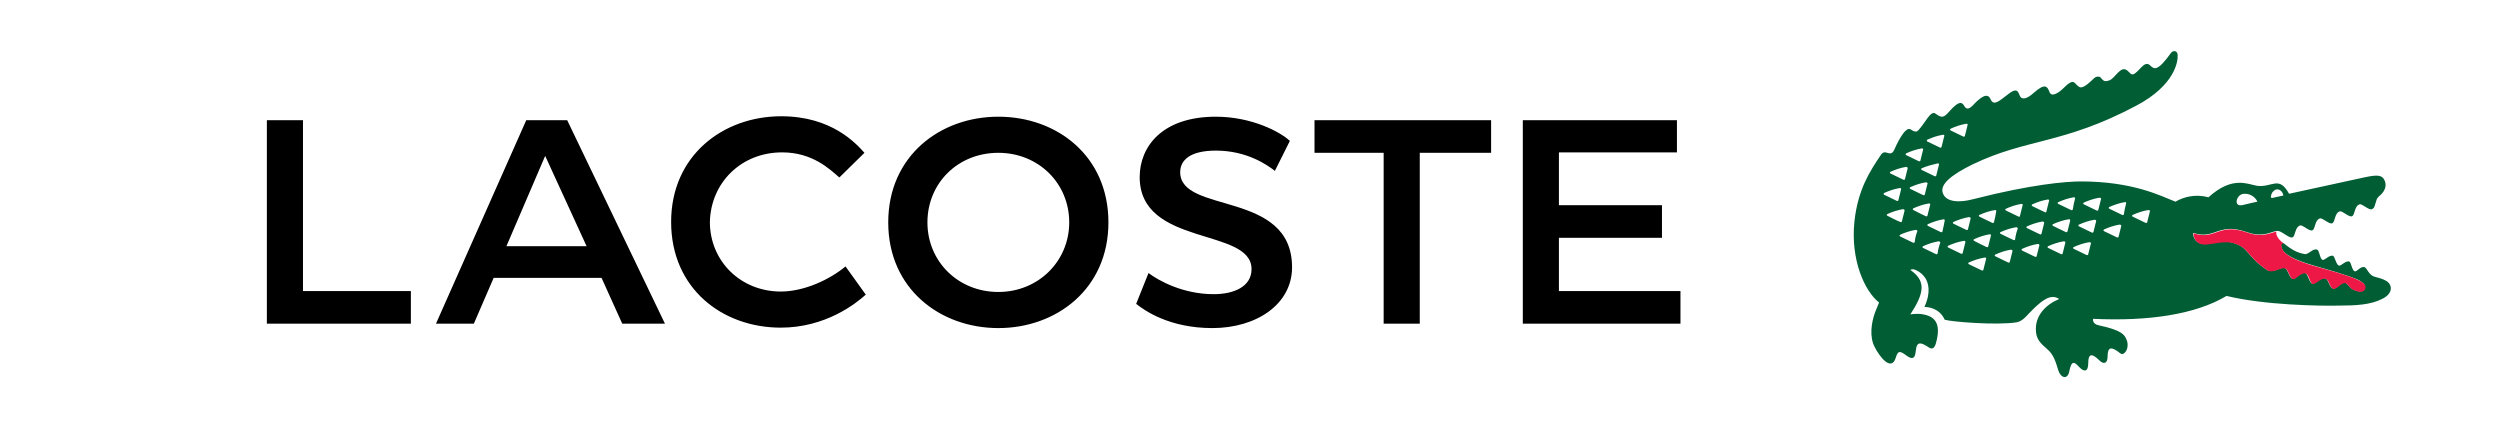
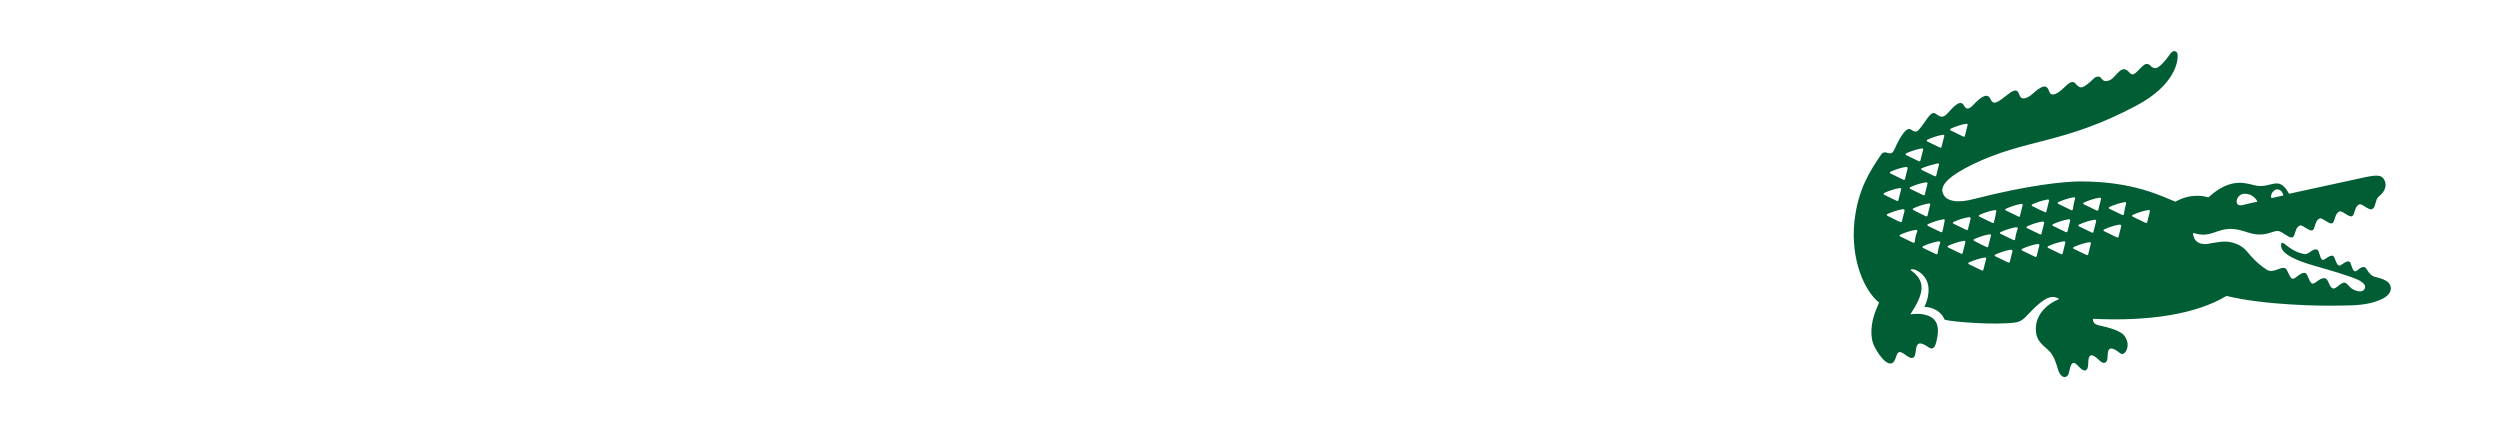
<svg xmlns="http://www.w3.org/2000/svg" version="1.1" id="Capa_1" x="0px" y="0px" viewBox="0 0 567.7 101.2" style="enable-background:new 0 0 567.7 101.2;" xml:space="preserve">
  <style type="text/css">
	.st0{fill:#005D34;}
	.st1{fill:#ED1846;}
</style>
  <g>
-     <path d="M226.7,74.5c13.2,0,25-8.9,25-24s-11.7-24-25-24c-13.2,0-25,8.9-25,24S213.5,74.5,226.7,74.5 M141.3,73.5h9.7l-22.2-46.2   h-9.3L99,73.5h8.6l4.5-10.4h24.5L141.3,73.5z M380.8,27.3h-35v46.2h35.8v-7.4H354V54h23.4v-7.4H354v-12h26.8V27.3z M258,69   c1.9,1.5,7.5,5.5,17.3,5.5c10,0,18.1-5.4,18.1-13.8c0-17.6-25.4-12-25.4-21.6c0-2.7,2.2-4.9,8.1-4.9c7,0,11.6,3.2,13.4,4.6l3.4-6.8   c-2.1-2-8.6-5.5-16.8-5.5c-12.3,0-17.3,6.9-17.3,13.7c0,15.9,25.4,11.4,25.4,20.9c0,4-4,5.7-8.6,5.7c-6.9,0-12.4-3-14.8-4.8L258,69   z M177.6,34.6c6.9,0,10.8,3.8,13,5.7l5.7-5.6c-1.9-2.1-7.4-8.3-18.9-8.3c-13.2,0-25,8.9-25,24c0,15.1,11.6,24,24.9,24   c10.2,0,17.1-5.5,19.3-7.5l-4.6-6.4c-3.6,3-9.4,5.7-14.7,5.7c-9.1,0-16.1-6.9-16.1-15.8C161.4,41.5,168.3,34.6,177.6,34.6    M226.7,66.3c-9.1,0-16.1-6.9-16.1-15.8c0-8.9,6.9-15.8,16.1-15.8c9.1,0,16.1,6.9,16.1,15.8C242.8,59.3,235.8,66.3,226.7,66.3    M314.2,34.7v38.8h8.2V34.7h16.2v-7.4h-40.1v7.4H314.2z M68.8,27.3h-8.2v46.2h32.7v-7.4H68.8V27.3z M123.8,35.4l9.4,20.5H115   L123.8,35.4z" />
    <path class="st0" d="M541.9,63.8c-1-0.6-1.9-0.7-2.8-1c-1.2-0.4-1.6-1.9-2.1-2.1c-0.9-0.4-1.8,1.1-2.3,0.9c-0.6-0.2-0.8-2-1.2-2.2   c-0.9-0.3-1.9,1.1-2.4,0.9c-0.6-0.2-0.9-2-1.3-2.2c-0.9-0.3-1.9,1.1-2.4,0.9c-0.6-0.2-0.7-2.1-1.2-2.3c-1-0.4-1.9,1.1-2.8,1   c-0.6-0.1-1.8-0.3-3.4-1.4c-0.5-0.3-1.4-1.1-1.5-1.1c-0.2-0.1-0.6-0.2-0.5,0.7c0.2,1.9,3.6,3.3,7.4,4.4c3.8,1.1,7.7,2.2,10,3.2   c1.4,0.7,2,1.4,1.5,2.2c-0.4,0.6-1.4,0.6-2.4,0.1c-1.1-0.5-1.3-1.4-2-1.6c-0.9-0.2-2,1.5-2.7,1.3c-0.9-0.2-1-2.1-1.8-2.3   c-1.1-0.3-2.2,1.3-2.9,1.2s-1-2.2-1.6-2.4c-1.1-0.3-2.2,1.4-2.9,1.3c-0.7-0.1-1.1-2.2-1.7-2.4c-1.1-0.4-2.6,1.2-4.1,0.4   c-4.9-3.3-4-5.1-7.8-6.2c-1.9-0.6-4.4,0.1-5.8,0.3c-3.3,0.3-3.2-2.5-3.2-2.5c1,0.2,2.3,0.8,4.8-0.1c2.7-1,4.2-1.2,7.7,0   c3,1,4.7,0.1,5.8-0.2c0.5-0.1,0.9-0.4,1.9,0.2c1,0.6,1.9,1.3,2.4,1.1c0.7-0.4,0.5-2.3,1.7-2.7c0.6-0.2,2.1,1.4,2.8,1.1   c0.7-0.3,0.5-2.3,1.7-2.7c0.6-0.2,2.1,1.4,2.8,1.1c0.7-0.3,0.5-2.3,1.7-2.7c0.6-0.2,2.1,1.4,2.8,1.1c0.7-0.3,0.5-2.3,1.7-2.7   c0.6-0.2,2.1,1.4,2.8,1.1l0,0c0.7-0.3,0.6-0.8,1.1-2.2c0.1-0.3,0.3-0.5,0.6-0.8c0.8-0.6,1.9-2,1.2-3.5c-0.6-1.4-1.9-1.3-4.7-0.7   c-2.4,0.5-17,3.7-17,3.7c-2.3-4.2-3.8-1.4-7.2-1.8c-2.1-0.3-5.6-2.4-11.1,2.6c-3-0.8-5.6-0.1-7.5,1c-3.3-1.3-9.6-4.6-21.5-4.6   c-3.4,0-11.4,0.7-24.3,4c-3.3,0.9-6.3,0.7-7-1.3c-0.8-2,1.9-4.2,6.8-6.6c12.3-5.9,20.5-4.5,37.1-13.3c8.9-4.7,9.5-10.2,9.4-11.5   c0-0.9-0.9-1.2-1.5-0.5c-3,4.2-3.8,3.8-4.7,2.9c-1.2-1.2-2.1,0.7-3.4,1.7c-1,0.8-1.2-0.2-2-0.7c-1.4-0.9-2.6,1.8-3.8,2.3   c-1.4,0.6-1.6-0.1-2.1-0.6c-0.3-0.3-0.9-0.3-1.4,0.1c-2.8,2.7-3.2,2.4-4.1,1.5c-0.6-0.7-1-1.1-2.8,0.7c-1.1,1.1-2.8,2.3-3.3,1   s-1-2.1-3.6,0.2c-1.5,1.4-2.6,1.5-3,0.9c-0.5-0.7-0.4-2.5-2.8-0.6c-2.2,1.7-3.3,2.7-4,1.1s-2.3-0.3-3.5,0.9   c-0.6,0.6-1.7,2.1-2.5,0.6s-2.2,0-3.9,1.9c-1,1-1.6,0.6-2.6-0.1c-1.1-0.8-2.3,2.1-3.9,3.8c-0.3,0.3-0.7,0.5-1.7-0.2   c-1.3-0.9-3.3,3.6-3.8,4.7c-0.9,1.8-2-0.5-3,1.1c-2.5,3.7-5.2,7.8-6,15.1c-0.9,8.7,2.3,15.8,5.6,18.4c0,0-0.4,1-0.9,2.2   c-0.9,2.5-1.3,5.6-0.1,7.9c1.1,2.2,3.8,5.7,4.8,2.4c0.5-1.6,0.9-1.6,2.5-0.4c2.4,1.7,1.8-1.4,2.3-2.3c0.3-0.6,0.8-0.9,2.7,0.4   c1.1,0.7,1.5-0.3,1.8-1.7c1-4.3-1-5.4-3-5.8c-1.5-0.3-3,0-3,0c3.2-4.9,3.6-7.6,0-10.1c0.5-0.3,1-0.1,1.4,0.1   c0.9,0.4,1.6,1.1,2.1,1.9c0.5,0.9,1.3,2.9-0.3,6.4c0.7,0,3.4,0.2,4.6,2.9c1.6,0.5,11.8,1.3,16.3,0.6c1.6-0.3,2.4-1.7,4-3.2   c1.8-1.7,3.8-3.4,5.7-2.1c-3.1,1.3-5.3,3.7-5.3,6.8c0,2.3,1,3.2,2.6,4.6c1.5,1.2,2,3.2,2.5,4.8c0.7,2,2.2,2,2.5,0.2   c0.5-2.6,1.2-2.1,2.2-1c1.2,1.3,2.1,1.1,2.1-0.8c0-1.8,0.5-2.7,2.6-0.6c0.8,0.8,1.8,0.8,1.8-1c0-2.3,1-2,2.3-1.1   c0.4,0.3,0.7,0.6,1,0.6c1-0.1,1.7-2,0.9-3.5c-0.4-0.8-0.9-1.9-6.1-3c-1.7-0.3-1.4-1.5-1.4-1.5c12.6,0.6,23.3-1,30.3-5.2   c8.6,2.1,21.3,2.3,25.4,2.2c4.1,0,7.3-0.2,9.9-1.5C543.6,66.6,543.2,64.6,541.9,63.8 M515.8,44.1c0.2-0.6,0.8-1.1,1.3-1.1   c1,0,1.4,1.1,1.4,1.4l-2.3,0.5C515.6,45.1,515.6,44.7,515.8,44.1 M509.8,44c1.6,0,2.6,1.2,2.8,1.8c0,0-2.4,0.5-3.5,0.8   c-0.7,0.1-1.1-0.1-1.2-0.7C507.8,45.2,508.5,43.9,509.8,44 M443,29.2c1.1-0.5,2.3-0.9,3.5-1.1c0.2,0,0.4,0.1,0.3,0.3   c-0.2,0.8-0.4,1.6-0.6,2.4c0,0.2-0.2,0.3-0.4,0.2c-0.9-0.4-1.8-0.9-2.9-1.4C442.8,29.4,442.8,29.3,443,29.2 M437.7,31.7   c1.1-0.5,2.3-0.9,3.5-1.1c0.2,0,0.4,0.1,0.3,0.3c-0.2,0.8-0.4,1.6-0.6,2.4c0,0.2-0.2,0.3-0.4,0.2c-0.9-0.4-1.8-0.9-2.9-1.4   C437.5,31.9,437.5,31.8,437.7,31.7 M440,37.1c0.2,0,0.4,0.1,0.3,0.3c-0.2,0.8-0.4,1.6-0.6,2.4c0,0.2-0.2,0.3-0.4,0.2   c-0.9-0.4-1.8-0.9-2.9-1.4c-0.2-0.1-0.2-0.3,0-0.4C437.6,37.7,438.7,37.4,440,37.1 M437.7,41.7c-0.2,0.8-0.4,1.6-0.6,2.4   c0,0.2-0.2,0.3-0.4,0.2c-0.9-0.4-1.8-0.9-2.9-1.4c-0.2-0.1-0.2-0.3,0-0.4c1.1-0.5,2.3-0.9,3.5-1.1   C437.6,41.4,437.8,41.6,437.7,41.7 M432.9,34.8c1.1-0.5,2.3-0.9,3.5-1.1c0.2,0,0.4,0.1,0.3,0.3c-0.2,0.8-0.4,1.6-0.6,2.4   c0,0.2-0.2,0.3-0.4,0.2c-0.9-0.4-1.8-0.9-2.9-1.4C432.7,35.1,432.7,34.9,432.9,34.8 M429.3,39c1.1-0.5,2.3-0.9,3.5-1.1   c0.2,0,0.4,0.1,0.4,0.3c-0.2,0.8-0.4,1.6-0.6,2.4c0,0.2-0.2,0.3-0.4,0.2c-0.9-0.4-1.8-0.9-2.9-1.4C429.1,39.3,429.1,39.1,429.3,39    M427.9,43.8c1.1-0.5,2.3-0.9,3.5-1.1c0.2,0,0.4,0.1,0.3,0.3c-0.2,0.8-0.4,1.6-0.6,2.4c0,0.2-0.2,0.3-0.4,0.2   c-0.9-0.4-1.8-0.9-2.9-1.4C427.7,44.1,427.7,43.9,427.9,43.8 M428.6,49c-0.2-0.1-0.2-0.3,0-0.4c1.1-0.5,2.3-0.9,3.5-1.1   c0.2,0,0.4,0.1,0.4,0.3c-0.2,0.8-0.4,1.6-0.6,2.4c0,0.2-0.2,0.3-0.4,0.2C430.5,50,429.6,49.5,428.6,49 M434.8,54.9   c0,0.2-0.2,0.3-0.4,0.2c-0.9-0.4-1.8-0.9-2.9-1.4c-0.2-0.1-0.2-0.3,0-0.4c1.1-0.5,2.3-0.9,3.5-1.1c0.2,0,0.4,0.1,0.4,0.3   C435.1,53.2,434.9,54,434.8,54.9 M434.5,47.7c-0.2-0.1-0.2-0.3,0-0.4c1.1-0.5,2.3-0.9,3.5-1.1c0.2,0,0.4,0.1,0.3,0.3   c-0.2,0.8-0.4,1.6-0.6,2.4c0,0.2-0.2,0.3-0.4,0.2C436.4,48.7,435.5,48.2,434.5,47.7 M440,57.5c0,0.2-0.2,0.3-0.4,0.2   c-0.9-0.4-1.8-0.9-2.9-1.4c-0.2-0.1-0.2-0.3,0-0.4c1.1-0.5,2.3-0.9,3.5-1.1c0.2,0,0.4,0.1,0.4,0.3C440.3,55.9,440.1,56.7,440,57.5    M441.1,52.5c0,0.2-0.2,0.3-0.4,0.2c-0.9-0.4-1.8-0.9-2.9-1.4c-0.2-0.1-0.2-0.3,0-0.4c1.1-0.5,2.3-0.9,3.5-1.1   c0.2,0,0.4,0.1,0.3,0.3C441.5,50.8,441.3,51.6,441.1,52.5 M446.3,55c-0.2,0.8-0.4,1.6-0.6,2.4c0,0.2-0.2,0.3-0.4,0.2   c-0.9-0.4-1.8-0.9-2.9-1.4c-0.2-0.1-0.2-0.3,0-0.4c1.1-0.5,2.3-0.9,3.5-1.1C446.2,54.6,446.3,54.8,446.3,55 M446.5,52.2   c-0.9-0.4-1.8-0.9-2.9-1.4c-0.2-0.1-0.2-0.3,0-0.4c1.1-0.5,2.3-0.9,3.5-1.1c0.2,0,0.4,0.1,0.4,0.3c-0.2,0.8-0.4,1.6-0.6,2.4   C446.9,52.2,446.7,52.3,446.5,52.2 M451,58.8c-0.2,0.8-0.4,1.6-0.6,2.4c0,0.2-0.2,0.3-0.4,0.2c-0.9-0.4-1.8-0.9-2.9-1.4   c-0.2-0.1-0.2-0.3,0-0.4c1.1-0.5,2.3-0.9,3.5-1.1C450.9,58.4,451.1,58.6,451,58.8 M452.1,53.5c-0.2,0.8-0.4,1.6-0.6,2.4   c0,0.2-0.2,0.3-0.4,0.2c-0.9-0.4-1.8-0.9-2.8-1.4c-0.2-0.1-0.2-0.3,0-0.4c1.1-0.5,2.3-0.9,3.5-1.1C452,53.2,452.2,53.3,452.1,53.5    M452.8,50.4c0,0.2-0.2,0.3-0.4,0.2c-0.9-0.4-1.8-0.9-2.9-1.4c-0.2-0.1-0.2-0.3,0-0.4c1.1-0.5,2.3-0.9,3.5-1.1   c0.2,0,0.4,0.1,0.3,0.3C453.2,48.8,453,49.6,452.8,50.4 M456.4,59.4c0,0.2-0.2,0.3-0.4,0.2c-0.9-0.4-1.8-0.9-2.9-1.4   c-0.2-0.1-0.2-0.3,0-0.4c1.1-0.5,2.3-0.9,3.5-1.1c0.2,0,0.4,0.1,0.4,0.3C456.8,57.8,456.6,58.6,456.4,59.4 M457.6,54.3   c0,0.2-0.2,0.3-0.4,0.2c-0.9-0.4-1.8-0.9-2.9-1.4c-0.2-0.1-0.2-0.3,0-0.4c1.1-0.5,2.3-0.9,3.5-1.1c0.2,0,0.4,0.1,0.4,0.3   C457.9,52.7,457.7,53.5,457.6,54.3 M458.4,49.2c-0.9-0.4-1.8-0.9-2.9-1.4c-0.2-0.1-0.2-0.3,0-0.4c1.1-0.5,2.3-0.9,3.5-1.1   c0.2,0,0.4,0.1,0.3,0.3c-0.2,0.8-0.4,1.6-0.6,2.4C458.7,49.2,458.5,49.3,458.4,49.2 M463.1,55.7c-0.2,0.8-0.4,1.6-0.6,2.4   c0,0.2-0.2,0.3-0.4,0.2c-0.9-0.4-1.8-0.9-2.9-1.4c-0.2-0.1-0.2-0.3,0-0.4c1.1-0.5,2.3-0.9,3.5-1.1C463,55.4,463.1,55.5,463.1,55.7    M464.2,50.6c-0.2,0.8-0.4,1.6-0.6,2.4c0,0.2-0.2,0.3-0.4,0.2c-0.9-0.4-1.8-0.9-2.9-1.4c-0.2-0.1-0.2-0.3,0-0.4   c1.1-0.5,2.3-0.9,3.5-1.1C464.1,50.3,464.2,50.5,464.2,50.6 M464.4,48.2c-0.9-0.4-1.9-0.9-2.9-1.4c-0.2-0.1-0.2-0.3,0-0.4   c1.1-0.5,2.3-0.9,3.5-1.1c0.2,0,0.4,0.1,0.3,0.3c-0.2,0.8-0.4,1.6-0.6,2.4C464.7,48.2,464.5,48.3,464.4,48.2 M469,55.1   c-0.2,0.8-0.4,1.6-0.6,2.4c0,0.2-0.2,0.3-0.4,0.2c-0.9-0.4-1.8-0.9-2.9-1.4c-0.2-0.1-0.2-0.3,0-0.4c1.1-0.5,2.3-0.9,3.5-1.1   C468.9,54.8,469,54.9,469,55.1 M470.1,50.1c-0.2,0.8-0.4,1.6-0.6,2.4c-0.1,0.2-0.2,0.3-0.4,0.2c-0.9-0.4-1.8-0.9-2.9-1.4   c-0.2-0.1-0.2-0.3,0-0.4c1.1-0.5,2.3-0.9,3.5-1.1C470,49.7,470.1,49.9,470.1,50.1 M470.7,47.5c0,0.2-0.2,0.3-0.4,0.2   c-0.9-0.4-1.8-0.9-2.9-1.4c-0.2-0.1-0.2-0.3,0-0.4c1.1-0.5,2.3-0.9,3.5-1.1c0.2,0,0.4,0.1,0.3,0.3C471,45.9,470.8,46.7,470.7,47.5    M474.8,55.3c-0.2,0.8-0.4,1.6-0.6,2.4c0,0.2-0.2,0.3-0.4,0.2c-0.9-0.4-1.8-0.9-2.9-1.4c-0.2-0.1-0.2-0.3,0-0.4   c1.1-0.5,2.3-0.9,3.5-1.1C474.7,55,474.9,55.1,474.8,55.3 M476,50.2c-0.2,0.8-0.4,1.6-0.6,2.4c0,0.2-0.2,0.3-0.4,0.2   c-0.9-0.4-1.8-0.9-2.9-1.4c-0.2-0.1-0.2-0.3,0-0.4c1.1-0.5,2.3-0.9,3.5-1.1C475.9,49.9,476,50,476,50.2 M477.1,45.2   c-0.2,0.8-0.4,1.6-0.6,2.4c0,0.2-0.2,0.3-0.4,0.2c-0.9-0.4-1.8-0.9-2.9-1.4c-0.2-0.1-0.2-0.3,0-0.4c1.1-0.5,2.3-0.9,3.5-1.1   C477,44.9,477.2,45,477.1,45.2 M481.1,53.7c0,0.2-0.2,0.3-0.4,0.2c-0.9-0.4-1.8-0.9-2.9-1.4c-0.2-0.1-0.2-0.3,0-0.4   c1.1-0.5,2.3-0.9,3.5-1.1c0.2,0,0.4,0.1,0.4,0.3C481.5,52.1,481.3,52.9,481.1,53.7 M482.8,46.2c-0.2,0.8-0.4,1.6-0.5,2.4   c0,0.2-0.2,0.3-0.4,0.2c-0.9-0.4-1.8-0.9-2.9-1.4c-0.2-0.1-0.2-0.3,0-0.4c1.1-0.5,2.3-0.9,3.5-1.1C482.7,45.8,482.8,46,482.8,46.2    M488.2,48c-0.2,0.8-0.4,1.6-0.6,2.4c0,0.2-0.2,0.3-0.4,0.2c-0.9-0.4-1.8-0.9-2.9-1.4c-0.2-0.1-0.2-0.3,0-0.4   c1.1-0.5,2.3-0.9,3.5-1.1C488.1,47.7,488.3,47.8,488.2,48" />
-     <path class="st1" d="M510.6,52.9c-3.5-1.2-5-1-7.7,0c-2.5,0.9-3.9,0.3-4.8,0.1c0,0-0.1,2.9,3.2,2.5c1.4-0.1,3.9-0.8,5.8-0.3   c3.8,1.1,2.8,2.8,7.8,6.2c1.5,0.8,3-0.9,4.1-0.4c0.6,0.2,1,2.3,1.7,2.4c0.7,0.1,1.8-1.6,2.9-1.3c0.7,0.2,0.9,2.2,1.6,2.4   c0.7,0.1,1.9-1.5,2.9-1.2c0.8,0.2,0.9,2.1,1.8,2.3c0.7,0.2,1.8-1.5,2.7-1.3c0.7,0.2,0.8,1.1,2,1.6c1.1,0.5,2,0.5,2.4-0.1   c0.5-0.8-0.1-1.6-1.5-2.2c-2.3-1.1-6.2-2.1-10-3.2c-3.8-1.1-7.2-2.5-7.4-4.4c-0.1-0.8,0.3-0.7,0.5-0.7c-1.5-1.1-1.8-2.1-1.7-2.7   l0,0l0,0c-0.1,0-0.3,0.1-0.4,0.1C515.3,53,513.6,53.9,510.6,52.9" />
  </g>
</svg>